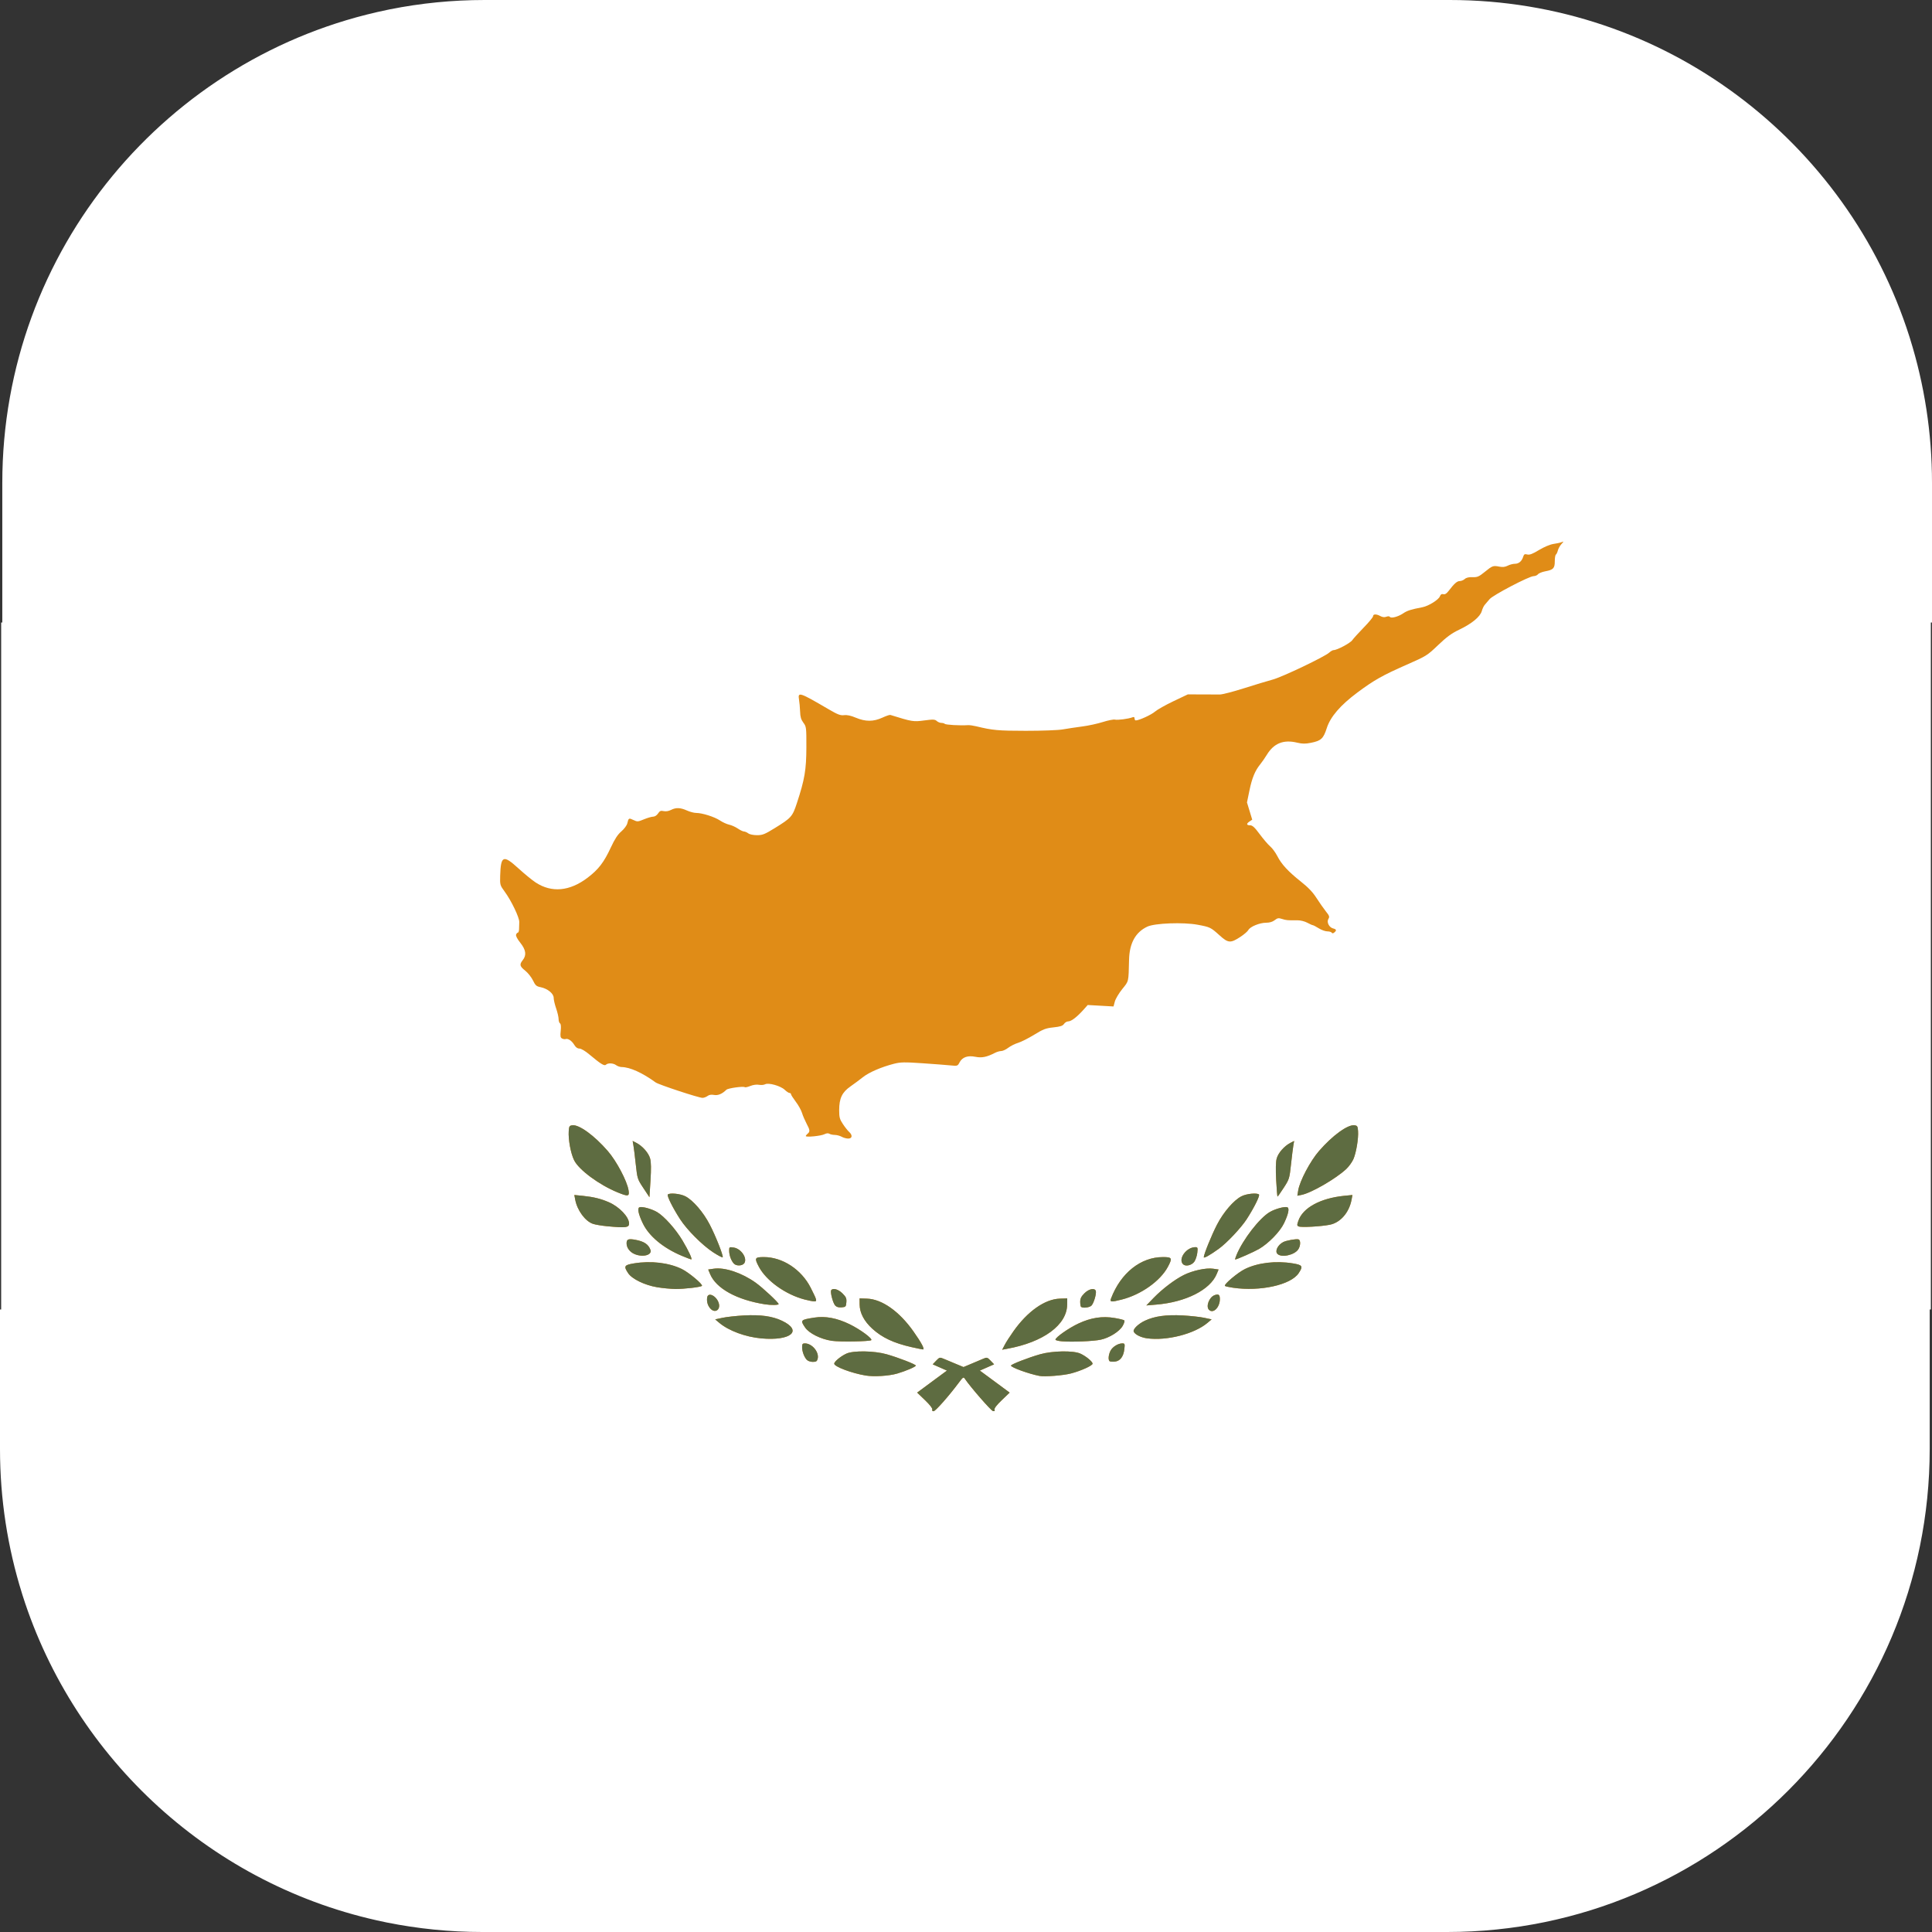
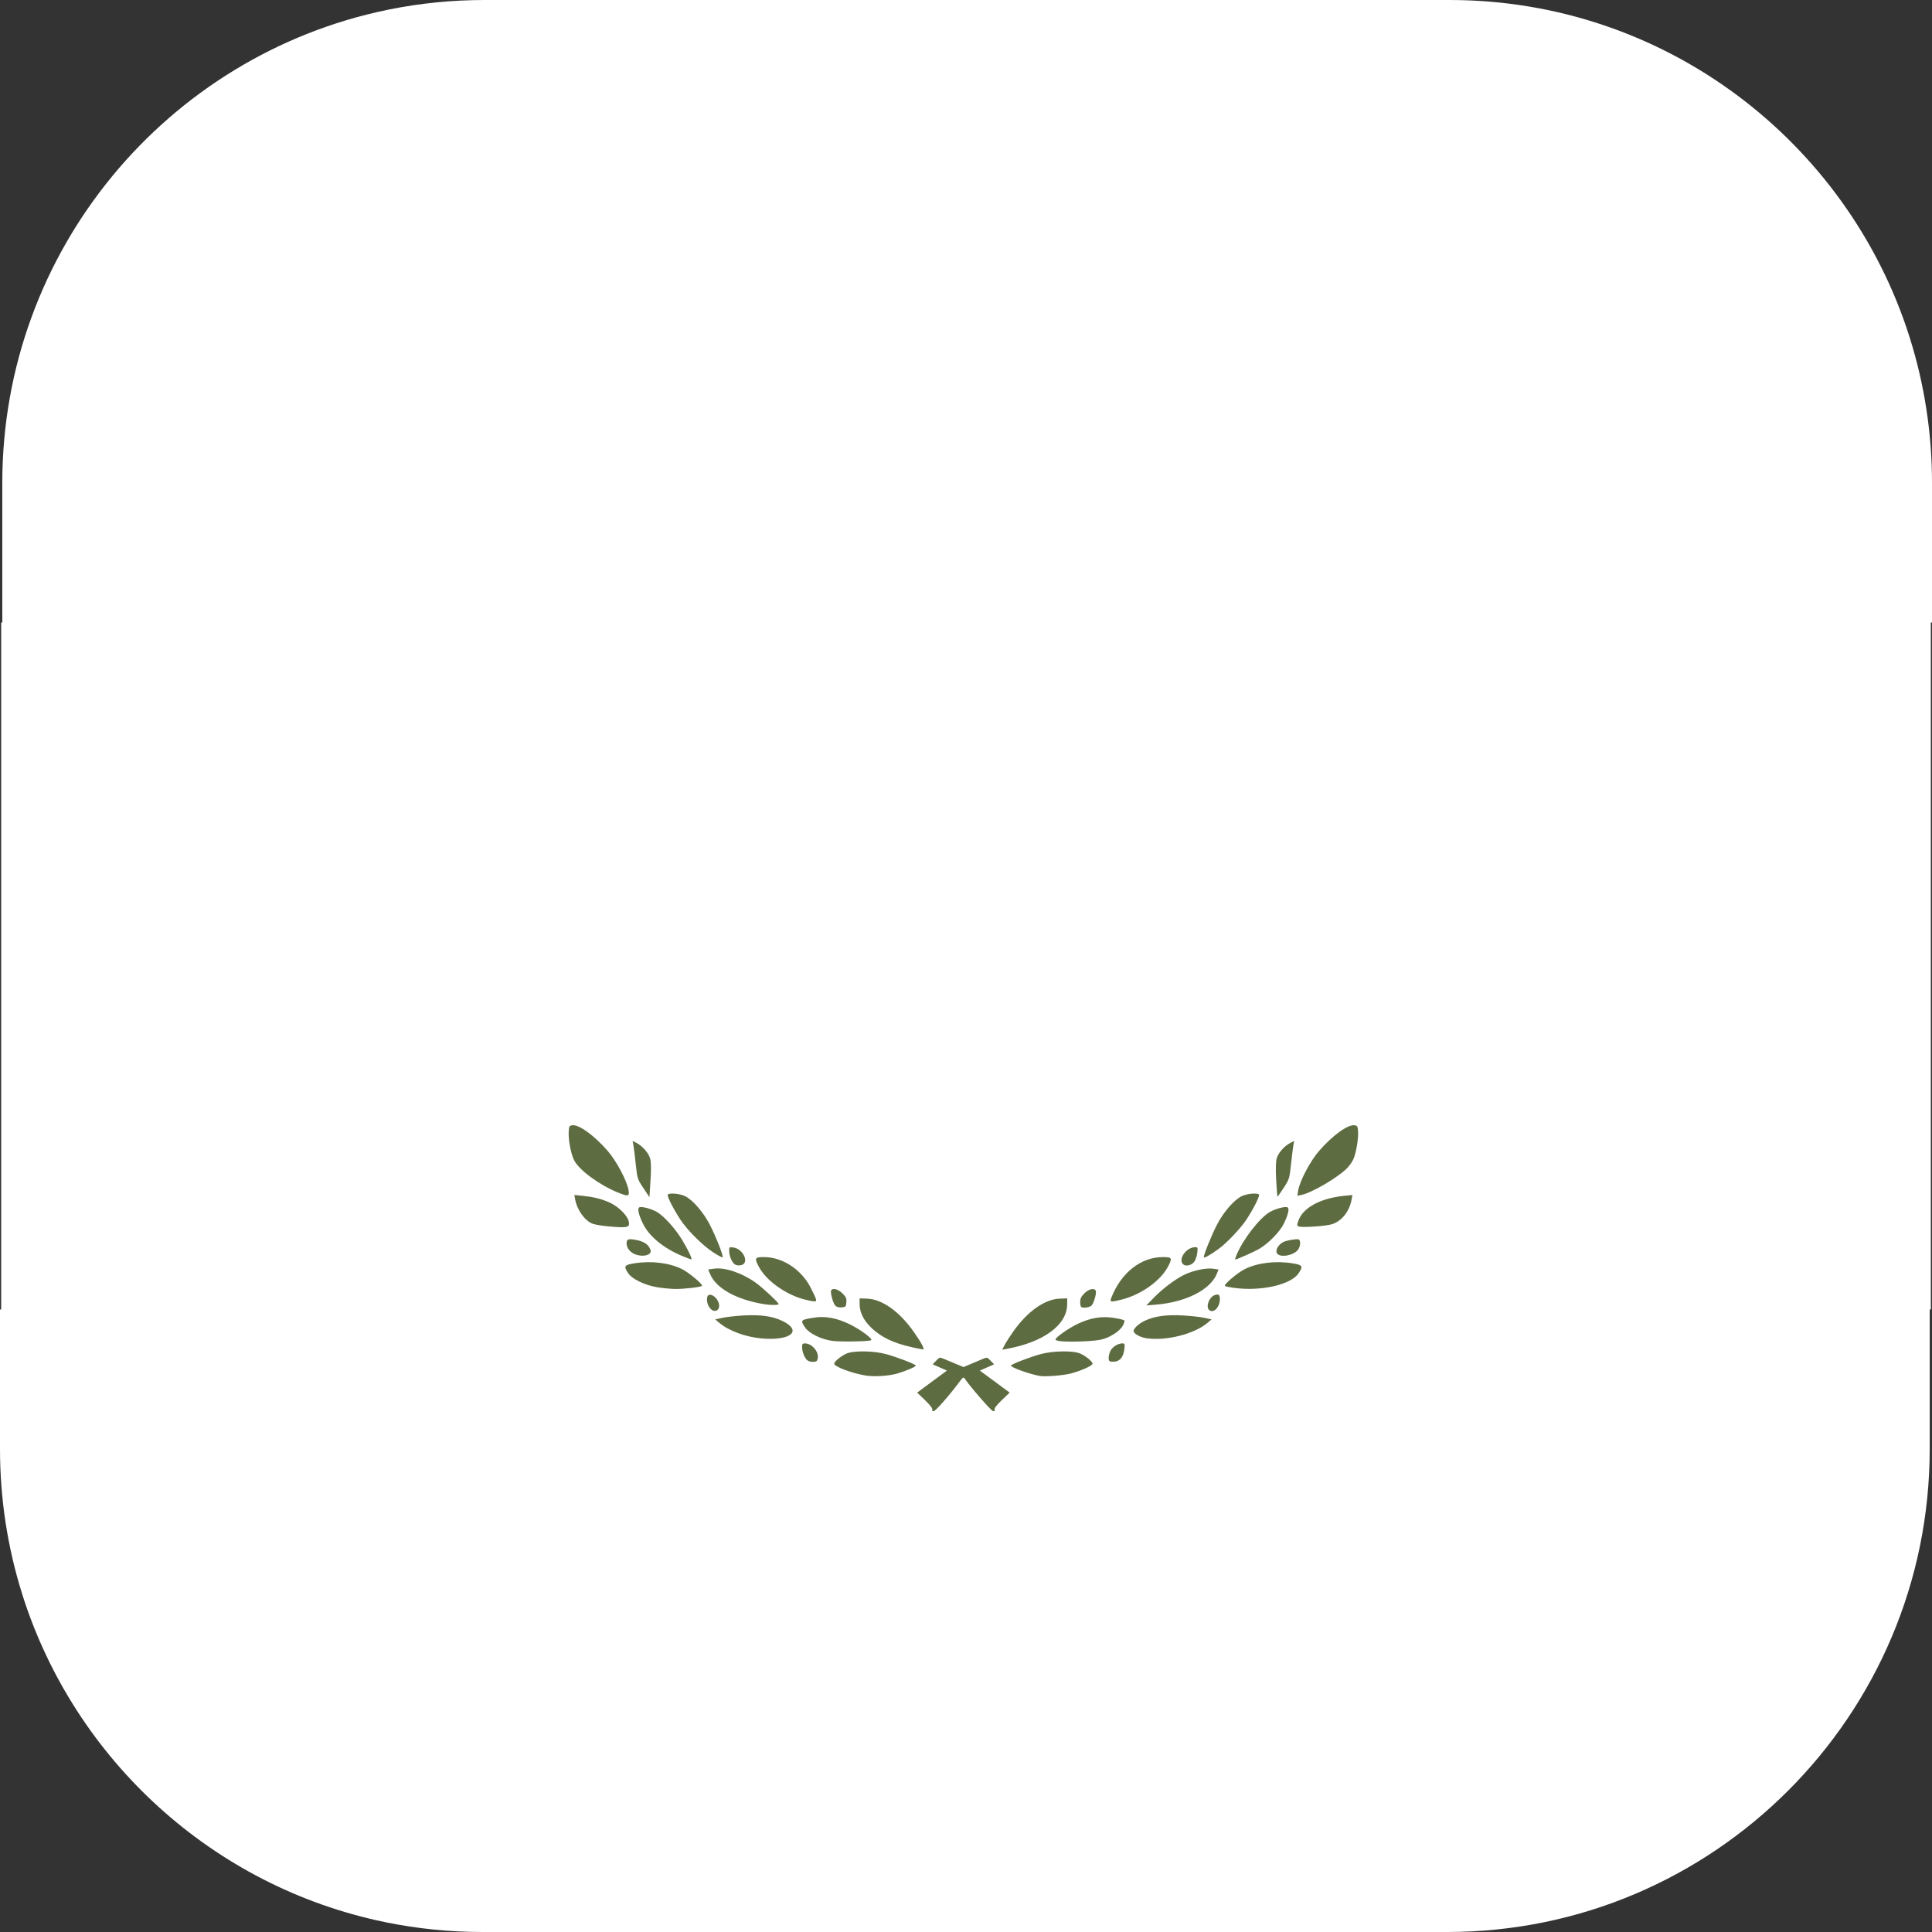
<svg xmlns="http://www.w3.org/2000/svg" width="53" height="53" viewBox="0 0 53 53" fill="none">
  <rect x="0" y="0" width="53" height="53" fill="#333333" stroke="none" />
  <path fill-rule="evenodd" clip-rule="evenodd" d="M39.703 53H13.234C12.338 53 11.462 52.91 10.615 52.74L10.544 52.725C5.846 51.753 2.056 48.284 0.62 43.767L0.602 43.708C0.211 42.458 0 41.128 0 39.75V35.922H0.032V17.078H0.063V13.25C0.063 6.857 4.595 1.516 10.615 0.273L10.696 0.256C11.537 0.088 12.407 0 13.297 0H39.766C45.671 0 50.679 3.881 52.38 9.233L52.398 9.292C52.789 10.542 53 11.872 53 13.25V17.078H52.968V35.922H52.937V39.75C52.937 47.062 47.007 52.999 39.703 53Z" fill="white" />
-   <path d="M25.575 38.666C25.586 38.637 25.508 38.537 25.376 38.411L25.16 38.203L25.568 37.901L25.977 37.599L25.782 37.513L25.586 37.427L25.682 37.327C25.775 37.23 25.779 37.229 25.899 37.28C25.966 37.309 26.114 37.37 26.227 37.417L26.432 37.502L26.651 37.41C26.771 37.359 26.917 37.297 26.975 37.273C27.074 37.231 27.085 37.234 27.175 37.327L27.27 37.427L27.075 37.513L26.88 37.599L27.289 37.901L27.697 38.203L27.48 38.411C27.339 38.547 27.27 38.636 27.283 38.67C27.297 38.706 27.285 38.717 27.239 38.709C27.186 38.698 26.618 38.046 26.472 37.828C26.431 37.767 26.421 37.773 26.304 37.929C26.029 38.298 25.661 38.714 25.61 38.714C25.578 38.714 25.564 38.695 25.575 38.666ZM23.75 37.735C23.368 37.672 22.885 37.491 22.885 37.409C22.885 37.352 23.067 37.202 23.22 37.133C23.413 37.045 23.984 37.055 24.323 37.151C24.649 37.244 25.123 37.428 25.123 37.462C25.123 37.494 24.857 37.608 24.614 37.68C24.389 37.746 23.982 37.772 23.75 37.735ZM28.514 37.745C28.222 37.689 27.734 37.512 27.734 37.462C27.734 37.428 28.207 37.244 28.534 37.151C28.873 37.055 29.444 37.045 29.637 37.133C29.79 37.202 29.972 37.352 29.972 37.409C29.972 37.463 29.65 37.608 29.376 37.678C29.159 37.734 28.657 37.773 28.514 37.745ZM22.13 37.301C22.057 37.221 22.004 37.073 22.004 36.952C22.004 36.871 22.018 36.853 22.08 36.853C22.278 36.853 22.477 37.093 22.431 37.275C22.413 37.345 22.389 37.36 22.297 37.36C22.232 37.36 22.161 37.335 22.13 37.301ZM30.436 37.339C30.396 37.299 30.409 37.16 30.464 37.055C30.52 36.947 30.671 36.853 30.788 36.853C30.856 36.853 30.861 36.866 30.844 37.009C30.821 37.218 30.726 37.341 30.577 37.353C30.513 37.359 30.45 37.353 30.436 37.339ZM25.004 36.955C24.516 36.844 24.198 36.694 23.932 36.452C23.704 36.244 23.584 36.016 23.582 35.787L23.58 35.618L23.783 35.625C24.195 35.639 24.67 35.974 25.058 36.524C25.279 36.836 25.377 37.023 25.319 37.019C25.295 37.017 25.154 36.989 25.004 36.955ZM27.56 36.897C27.596 36.826 27.704 36.658 27.799 36.524C28.187 35.974 28.662 35.639 29.074 35.625L29.276 35.618L29.275 35.787C29.271 36.346 28.623 36.822 27.622 37.002L27.493 37.026L27.56 36.897ZM22.817 36.782C22.518 36.738 22.196 36.577 22.088 36.419C21.949 36.215 21.958 36.205 22.342 36.145C22.642 36.098 22.96 36.158 23.309 36.328C23.598 36.469 23.941 36.722 23.901 36.764C23.865 36.801 23.037 36.815 22.817 36.782ZM29.132 36.796C29.035 36.788 28.954 36.767 28.954 36.75C28.954 36.688 29.316 36.433 29.582 36.309C29.927 36.147 30.239 36.099 30.576 36.156C30.709 36.178 30.829 36.208 30.843 36.222C30.858 36.237 30.837 36.304 30.798 36.373C30.711 36.526 30.434 36.7 30.197 36.751C30.002 36.794 29.406 36.819 29.132 36.796ZM20.884 36.716C20.448 36.676 19.992 36.507 19.732 36.289L19.619 36.194L19.82 36.151C19.93 36.127 20.197 36.098 20.412 36.086C20.867 36.062 21.185 36.106 21.45 36.231C22.031 36.505 21.699 36.79 20.884 36.716ZM31.467 36.714C31.296 36.691 31.126 36.604 31.1 36.526C31.078 36.46 31.229 36.315 31.407 36.231C31.672 36.106 31.989 36.062 32.445 36.086C32.66 36.098 32.927 36.127 33.037 36.151L33.238 36.194L33.122 36.292C32.763 36.594 32.008 36.787 31.467 36.714ZM19.498 35.908C19.419 35.83 19.382 35.712 19.399 35.596C19.423 35.428 19.669 35.556 19.721 35.762C19.764 35.933 19.618 36.028 19.498 35.908ZM33.166 35.932C33.074 35.841 33.17 35.587 33.316 35.531C33.428 35.489 33.464 35.514 33.464 35.638C33.464 35.866 33.28 36.047 33.166 35.932ZM22.911 35.813C22.849 35.745 22.771 35.445 22.802 35.395C22.845 35.325 22.997 35.367 23.111 35.481C23.21 35.58 23.227 35.618 23.218 35.726C23.208 35.846 23.2 35.855 23.087 35.864C23.004 35.871 22.949 35.855 22.911 35.813ZM29.655 35.849C29.643 35.836 29.633 35.774 29.633 35.71C29.633 35.623 29.662 35.565 29.748 35.479C29.869 35.358 30.026 35.324 30.06 35.411C30.085 35.477 30.01 35.74 29.946 35.812C29.895 35.87 29.701 35.894 29.655 35.849ZM20.986 35.781C20.212 35.659 19.645 35.347 19.48 34.951L19.428 34.826L19.579 34.804C19.879 34.759 20.353 34.917 20.732 35.189C20.926 35.328 21.36 35.733 21.36 35.775C21.36 35.803 21.149 35.807 20.986 35.781ZM31.65 35.602C31.89 35.356 32.223 35.103 32.474 34.977C32.718 34.855 33.087 34.775 33.278 34.804L33.429 34.826L33.377 34.951C33.197 35.385 32.528 35.722 31.718 35.789L31.447 35.812L31.65 35.602ZM22.072 35.649C21.55 35.513 21.023 35.136 20.819 34.753C20.69 34.512 20.704 34.485 20.953 34.485C21.466 34.484 21.985 34.824 22.24 35.327C22.414 35.672 22.422 35.703 22.334 35.7C22.292 35.699 22.174 35.676 22.072 35.649ZM30.479 35.62C30.745 34.921 31.294 34.484 31.904 34.485C32.153 34.485 32.166 34.512 32.038 34.753C31.83 35.142 31.301 35.517 30.77 35.651C30.479 35.725 30.441 35.721 30.479 35.62ZM18.024 35.312C17.686 35.255 17.337 35.086 17.232 34.927C17.104 34.735 17.124 34.702 17.39 34.658C17.857 34.581 18.346 34.639 18.703 34.812C18.896 34.906 19.292 35.238 19.255 35.275C19.221 35.31 18.77 35.362 18.528 35.36C18.398 35.358 18.171 35.337 18.024 35.312ZM33.823 35.326C33.713 35.31 33.614 35.288 33.603 35.276C33.565 35.238 33.957 34.908 34.154 34.812C34.51 34.639 35 34.581 35.466 34.658C35.733 34.702 35.753 34.735 35.625 34.927C35.412 35.249 34.571 35.435 33.823 35.326ZM20.131 34.663C20.056 34.581 20.003 34.434 20.003 34.308C20.003 34.207 20.007 34.205 20.131 34.224C20.331 34.256 20.506 34.513 20.42 34.65C20.371 34.729 20.198 34.737 20.131 34.663ZM32.455 34.682C32.311 34.538 32.544 34.213 32.792 34.213C32.856 34.213 32.861 34.228 32.845 34.369C32.835 34.455 32.797 34.566 32.761 34.615C32.687 34.714 32.523 34.749 32.455 34.682ZM18.71 34.453C18.195 34.238 17.801 33.911 17.632 33.555C17.512 33.304 17.479 33.143 17.542 33.119C17.615 33.091 17.872 33.161 18.023 33.249C18.22 33.364 18.535 33.716 18.722 34.029C18.895 34.32 19.002 34.553 18.961 34.549C18.947 34.548 18.834 34.505 18.71 34.453ZM33.922 34.425C34.099 33.999 34.553 33.413 34.834 33.249C34.985 33.161 35.242 33.091 35.315 33.119C35.378 33.143 35.345 33.304 35.225 33.555C35.115 33.787 34.802 34.109 34.538 34.263C34.399 34.343 33.928 34.551 33.884 34.551C33.876 34.551 33.894 34.495 33.922 34.425ZM19.562 34.353C19.262 34.156 18.847 33.739 18.657 33.446C18.455 33.134 18.289 32.8 18.32 32.769C18.372 32.717 18.663 32.746 18.802 32.818C19.012 32.926 19.295 33.254 19.471 33.595C19.633 33.908 19.843 34.438 19.826 34.49C19.821 34.506 19.702 34.444 19.562 34.353ZM33.023 34.489C33.023 34.411 33.239 33.878 33.386 33.595C33.562 33.254 33.844 32.926 34.055 32.818C34.194 32.746 34.485 32.717 34.537 32.769C34.568 32.8 34.402 33.134 34.2 33.446C34.044 33.687 33.652 34.102 33.43 34.261C33.193 34.432 33.023 34.527 33.023 34.489ZM17.405 34.401C17.275 34.345 17.189 34.228 17.189 34.108C17.189 33.994 17.238 33.975 17.438 34.012C17.67 34.056 17.79 34.137 17.844 34.288C17.894 34.431 17.631 34.499 17.405 34.401ZM35.044 34.398C34.968 34.323 35.05 34.154 35.201 34.074C35.284 34.029 35.569 33.979 35.623 34C35.685 34.024 35.679 34.182 35.612 34.277C35.504 34.432 35.153 34.507 35.044 34.398ZM16.644 33.638C16.503 33.624 16.334 33.596 16.268 33.574C16.056 33.504 15.835 33.204 15.78 32.912L15.755 32.782L15.989 32.805C16.284 32.836 16.482 32.884 16.702 32.98C16.991 33.105 17.257 33.386 17.257 33.565C17.257 33.677 17.167 33.688 16.644 33.638ZM35.628 33.645C35.578 33.624 35.577 33.607 35.617 33.489C35.741 33.133 36.218 32.872 36.868 32.805L37.101 32.782L37.077 32.912C37.01 33.266 36.768 33.543 36.475 33.599C36.23 33.647 35.698 33.676 35.628 33.645ZM17.65 32.592C17.486 32.345 17.484 32.336 17.44 31.932C17.416 31.707 17.386 31.473 17.375 31.411L17.355 31.299L17.458 31.352C17.627 31.44 17.794 31.63 17.835 31.783C17.862 31.882 17.865 32.064 17.844 32.384L17.816 32.843L17.65 32.592ZM35.009 32.373C34.993 32.073 34.997 31.874 35.023 31.781C35.063 31.63 35.231 31.439 35.399 31.352L35.502 31.299L35.482 31.411C35.471 31.473 35.441 31.707 35.417 31.932C35.374 32.331 35.369 32.348 35.216 32.584C35.13 32.717 35.053 32.826 35.046 32.826C35.039 32.826 35.022 32.622 35.009 32.373ZM16.939 32.709C16.431 32.5 15.878 32.091 15.749 31.827C15.656 31.64 15.586 31.254 15.602 31.027C15.611 30.896 15.622 30.879 15.704 30.869C15.887 30.848 16.305 31.151 16.672 31.574C16.911 31.848 17.203 32.399 17.243 32.653C17.271 32.823 17.234 32.83 16.939 32.709ZM35.613 32.658C35.654 32.4 35.944 31.85 36.185 31.574C36.552 31.151 36.969 30.848 37.153 30.869C37.235 30.879 37.246 30.896 37.255 31.027C37.27 31.23 37.204 31.625 37.126 31.8C37.091 31.88 37.004 32.001 36.933 32.068C36.65 32.334 35.975 32.725 35.705 32.779L35.59 32.802L35.613 32.658ZM23.089 31.184C23.042 31.158 22.958 31.135 22.902 31.134C22.846 31.134 22.779 31.119 22.752 31.102C22.721 31.082 22.671 31.087 22.616 31.115C22.522 31.163 22.105 31.204 22.105 31.165C22.105 31.152 22.128 31.123 22.156 31.1C22.226 31.043 22.221 31 22.124 30.819C22.079 30.733 22.023 30.603 22.001 30.529C21.979 30.456 21.902 30.317 21.83 30.223C21.758 30.127 21.699 30.035 21.699 30.016C21.699 29.998 21.68 29.983 21.658 29.983C21.636 29.983 21.577 29.944 21.527 29.896C21.414 29.788 21.082 29.695 20.989 29.745C20.953 29.764 20.878 29.77 20.821 29.759C20.759 29.747 20.664 29.759 20.584 29.791C20.512 29.82 20.443 29.835 20.433 29.825C20.399 29.792 19.971 29.851 19.927 29.895C19.812 30.009 19.695 30.058 19.587 30.037C19.512 30.023 19.452 30.033 19.408 30.067C19.372 30.094 19.31 30.117 19.271 30.117C19.174 30.119 18.07 29.755 17.986 29.694C17.622 29.429 17.282 29.275 17.053 29.272C17.007 29.271 16.939 29.248 16.903 29.221C16.825 29.162 16.676 29.155 16.623 29.208C16.58 29.251 16.479 29.188 16.167 28.926C16.055 28.832 15.943 28.765 15.895 28.765C15.841 28.765 15.794 28.731 15.754 28.664C15.688 28.553 15.582 28.481 15.517 28.504C15.495 28.512 15.451 28.506 15.42 28.49C15.373 28.466 15.366 28.427 15.382 28.279C15.394 28.162 15.387 28.089 15.363 28.074C15.341 28.061 15.324 28.008 15.324 27.956C15.324 27.904 15.294 27.773 15.257 27.665C15.219 27.557 15.189 27.426 15.189 27.374C15.189 27.256 15.022 27.12 14.83 27.081C14.715 27.058 14.687 27.034 14.621 26.896C14.579 26.809 14.484 26.689 14.409 26.629C14.255 26.506 14.245 26.46 14.341 26.338C14.449 26.201 14.428 26.058 14.273 25.862C14.188 25.755 14.145 25.672 14.158 25.638C14.169 25.608 14.192 25.584 14.208 25.584C14.223 25.584 14.238 25.542 14.239 25.491C14.24 25.44 14.243 25.352 14.245 25.296C14.251 25.174 14.027 24.707 13.842 24.456C13.718 24.287 13.714 24.273 13.721 24.027C13.738 23.468 13.804 23.441 14.224 23.824C14.389 23.974 14.601 24.148 14.695 24.209C15.135 24.497 15.63 24.451 16.121 24.077C16.42 23.849 16.567 23.657 16.757 23.248C16.865 23.015 16.946 22.892 17.046 22.807C17.122 22.741 17.195 22.644 17.208 22.588C17.244 22.438 17.25 22.435 17.375 22.494C17.484 22.546 17.5 22.545 17.666 22.476C17.763 22.436 17.877 22.403 17.919 22.403C17.963 22.403 18.019 22.367 18.052 22.316C18.099 22.245 18.127 22.233 18.206 22.251C18.266 22.264 18.342 22.252 18.406 22.219C18.541 22.149 18.666 22.153 18.846 22.235C18.927 22.271 19.04 22.301 19.098 22.301C19.263 22.301 19.601 22.408 19.749 22.507C19.824 22.557 19.938 22.609 20.003 22.623C20.069 22.637 20.175 22.685 20.24 22.729C20.305 22.773 20.381 22.81 20.41 22.81C20.438 22.811 20.491 22.834 20.527 22.861C20.565 22.89 20.666 22.911 20.767 22.911C20.919 22.911 20.979 22.887 21.256 22.716C21.708 22.437 21.739 22.402 21.861 22.031C22.075 21.381 22.119 21.118 22.121 20.502C22.122 19.955 22.12 19.935 22.039 19.826C21.975 19.74 21.953 19.665 21.949 19.52C21.945 19.414 21.932 19.265 21.919 19.19C21.883 18.973 21.93 18.988 22.731 19.457C22.981 19.603 23.055 19.631 23.155 19.619C23.236 19.608 23.342 19.631 23.479 19.689C23.743 19.8 23.961 19.8 24.206 19.687C24.307 19.64 24.406 19.606 24.426 19.613C25.02 19.798 25.056 19.804 25.352 19.764C25.6 19.731 25.647 19.733 25.698 19.779C25.73 19.808 25.786 19.831 25.824 19.831C25.861 19.831 25.903 19.843 25.917 19.857C25.946 19.885 26.33 19.907 26.556 19.893C26.598 19.89 26.701 19.905 26.784 19.925C27.232 20.034 27.378 20.047 28.141 20.048C28.598 20.048 29.031 20.032 29.158 20.009C29.279 19.988 29.515 19.952 29.683 19.93C29.851 19.909 30.108 19.853 30.253 19.807C30.399 19.761 30.549 19.731 30.587 19.741C30.658 19.759 30.958 19.72 31.065 19.678C31.107 19.662 31.124 19.671 31.124 19.709C31.124 19.739 31.139 19.763 31.157 19.763C31.248 19.763 31.584 19.609 31.684 19.522C31.746 19.468 31.974 19.339 32.191 19.236L32.585 19.049L32.965 19.05C33.174 19.05 33.399 19.051 33.464 19.052C33.53 19.052 33.827 18.976 34.125 18.881C34.424 18.786 34.778 18.679 34.912 18.643C35.173 18.574 36.345 18.014 36.465 17.902C36.505 17.865 36.559 17.834 36.586 17.834C36.681 17.834 37.045 17.64 37.098 17.56C37.128 17.516 37.269 17.361 37.41 17.216C37.552 17.071 37.668 16.93 37.668 16.903C37.668 16.841 37.76 16.841 37.87 16.902C37.925 16.932 37.98 16.938 38.03 16.919C38.075 16.902 38.115 16.903 38.126 16.921C38.157 16.971 38.351 16.921 38.49 16.828C38.607 16.749 38.699 16.72 39.025 16.657C39.19 16.624 39.465 16.453 39.5 16.36C39.52 16.306 39.549 16.288 39.594 16.3C39.639 16.312 39.684 16.284 39.74 16.21C39.894 16.008 39.971 15.94 40.046 15.94C40.087 15.94 40.149 15.914 40.183 15.883C40.224 15.846 40.297 15.829 40.396 15.833C40.528 15.838 40.57 15.82 40.732 15.688C40.942 15.517 40.961 15.511 41.134 15.545C41.223 15.562 41.29 15.555 41.361 15.518C41.417 15.489 41.507 15.466 41.56 15.466C41.666 15.466 41.749 15.394 41.787 15.268C41.807 15.204 41.827 15.193 41.897 15.211C41.961 15.227 42.041 15.197 42.22 15.088C42.362 15.003 42.522 14.936 42.615 14.922C42.701 14.91 42.802 14.888 42.839 14.873C42.903 14.847 42.903 14.85 42.833 14.927C42.792 14.972 42.749 15.051 42.736 15.102C42.723 15.154 42.699 15.204 42.682 15.214C42.666 15.225 42.652 15.306 42.652 15.396C42.652 15.59 42.612 15.632 42.389 15.673C42.301 15.69 42.212 15.726 42.191 15.754C42.17 15.781 42.117 15.804 42.072 15.805C41.95 15.805 40.953 16.327 40.863 16.437C40.821 16.489 40.763 16.557 40.735 16.587C40.706 16.617 40.668 16.696 40.65 16.762C40.606 16.919 40.376 17.109 40.028 17.275C39.822 17.373 39.687 17.472 39.451 17.697C39.15 17.985 39.13 17.997 38.584 18.237C37.931 18.524 37.691 18.659 37.238 18.997C36.767 19.348 36.495 19.665 36.396 19.977C36.305 20.262 36.24 20.322 35.963 20.377C35.809 20.408 35.727 20.407 35.584 20.373C35.21 20.283 34.945 20.389 34.752 20.707C34.699 20.793 34.619 20.909 34.573 20.965C34.43 21.14 34.346 21.343 34.276 21.684L34.208 22.013L34.352 22.486L34.281 22.533C34.186 22.596 34.191 22.64 34.293 22.64C34.358 22.64 34.419 22.696 34.559 22.886C34.66 23.022 34.789 23.172 34.846 23.22C34.903 23.268 34.99 23.387 35.04 23.484C35.154 23.709 35.339 23.909 35.691 24.188C35.887 24.343 36.014 24.476 36.114 24.633C36.193 24.756 36.308 24.92 36.37 24.999C36.469 25.122 36.478 25.15 36.442 25.208C36.387 25.296 36.46 25.442 36.572 25.47C36.663 25.493 36.672 25.525 36.603 25.581C36.571 25.608 36.548 25.61 36.533 25.586C36.521 25.566 36.466 25.55 36.411 25.55C36.356 25.55 36.25 25.512 36.176 25.465C36.102 25.419 36.03 25.381 36.016 25.381C36.001 25.381 35.931 25.35 35.861 25.312C35.787 25.273 35.673 25.245 35.59 25.246C35.329 25.25 35.281 25.246 35.169 25.209C35.074 25.178 35.045 25.183 34.968 25.243C34.909 25.289 34.829 25.313 34.734 25.313C34.556 25.313 34.296 25.42 34.246 25.512C34.226 25.55 34.129 25.634 34.032 25.698C33.755 25.88 33.694 25.875 33.45 25.654C33.212 25.44 33.196 25.432 32.854 25.368C32.458 25.295 31.681 25.324 31.475 25.42C31.151 25.571 30.984 25.873 30.973 26.328C30.958 26.954 30.969 26.906 30.787 27.132C30.695 27.246 30.603 27.4 30.583 27.475L30.547 27.61L30.193 27.59L29.839 27.57L29.736 27.686C29.541 27.903 29.389 28.02 29.301 28.02C29.264 28.02 29.213 28.052 29.188 28.09C29.151 28.143 29.087 28.164 28.899 28.184C28.689 28.206 28.618 28.233 28.368 28.387C28.209 28.484 28.011 28.584 27.927 28.609C27.843 28.634 27.722 28.695 27.658 28.744C27.594 28.793 27.507 28.833 27.466 28.833C27.425 28.833 27.348 28.855 27.296 28.882C27.07 28.999 26.933 29.026 26.758 28.991C26.547 28.948 26.397 29.001 26.322 29.146C26.271 29.244 26.265 29.246 26.078 29.227C25.972 29.216 25.627 29.19 25.309 29.168C24.808 29.134 24.706 29.136 24.524 29.182C24.178 29.271 23.841 29.416 23.672 29.55C23.584 29.62 23.43 29.734 23.33 29.804C23.1 29.964 23.021 30.131 23.021 30.454C23.021 30.651 23.035 30.703 23.122 30.834C23.177 30.918 23.254 31.015 23.291 31.049C23.394 31.141 23.381 31.235 23.267 31.234C23.215 31.233 23.135 31.211 23.089 31.184Z" fill="#E08C17" />
  <path d="M25.575 38.666C25.586 38.637 25.508 38.537 25.377 38.411L25.16 38.203L25.568 37.901L25.977 37.599L25.782 37.513L25.587 37.427L25.682 37.327C25.776 37.23 25.779 37.229 25.899 37.28C25.967 37.309 26.114 37.37 26.227 37.417L26.432 37.502L26.651 37.41C26.771 37.359 26.917 37.297 26.975 37.273C27.074 37.231 27.086 37.234 27.175 37.327L27.271 37.427L27.075 37.513L26.88 37.599L27.289 37.901L27.698 38.203L27.481 38.411C27.339 38.547 27.271 38.636 27.283 38.67C27.297 38.706 27.285 38.717 27.239 38.709C27.186 38.698 26.618 38.046 26.472 37.828C26.431 37.767 26.421 37.773 26.304 37.929C26.029 38.298 25.661 38.714 25.61 38.714C25.578 38.714 25.564 38.695 25.575 38.666ZM23.75 37.735C23.368 37.672 22.885 37.491 22.885 37.41C22.885 37.352 23.067 37.202 23.22 37.133C23.413 37.045 23.984 37.055 24.323 37.151C24.65 37.244 25.123 37.428 25.123 37.462C25.123 37.494 24.857 37.608 24.615 37.68C24.389 37.746 23.982 37.772 23.75 37.735ZM28.514 37.745C28.222 37.689 27.734 37.512 27.734 37.462C27.734 37.428 28.207 37.244 28.534 37.151C28.873 37.055 29.444 37.045 29.637 37.133C29.791 37.202 29.972 37.352 29.972 37.41C29.972 37.463 29.65 37.608 29.376 37.679C29.159 37.734 28.657 37.773 28.514 37.745ZM22.13 37.301C22.058 37.221 22.004 37.073 22.004 36.952C22.004 36.871 22.018 36.853 22.08 36.853C22.278 36.853 22.477 37.093 22.431 37.275C22.413 37.345 22.389 37.36 22.297 37.36C22.232 37.36 22.161 37.335 22.13 37.301ZM30.437 37.339C30.396 37.299 30.41 37.16 30.464 37.055C30.52 36.947 30.671 36.853 30.788 36.853C30.856 36.853 30.861 36.866 30.844 37.009C30.821 37.218 30.726 37.341 30.578 37.353C30.513 37.359 30.45 37.353 30.437 37.339ZM25.004 36.955C24.516 36.844 24.198 36.694 23.932 36.452C23.704 36.244 23.584 36.016 23.582 35.787L23.581 35.618L23.783 35.625C24.195 35.639 24.67 35.974 25.058 36.524C25.279 36.836 25.377 37.023 25.319 37.019C25.295 37.017 25.154 36.989 25.004 36.955ZM27.56 36.897C27.596 36.826 27.704 36.658 27.799 36.524C28.187 35.974 28.662 35.639 29.074 35.625L29.277 35.618L29.275 35.787C29.271 36.346 28.624 36.822 27.622 37.002L27.493 37.026L27.56 36.897ZM22.818 36.782C22.518 36.738 22.196 36.577 22.088 36.419C21.949 36.215 21.958 36.205 22.342 36.145C22.642 36.098 22.96 36.158 23.309 36.328C23.598 36.469 23.942 36.722 23.901 36.764C23.865 36.801 23.037 36.815 22.818 36.782ZM29.133 36.796C29.035 36.788 28.954 36.767 28.954 36.75C28.954 36.688 29.317 36.433 29.582 36.309C29.927 36.147 30.239 36.099 30.577 36.156C30.709 36.178 30.829 36.208 30.843 36.223C30.858 36.237 30.837 36.304 30.798 36.373C30.711 36.526 30.435 36.7 30.197 36.751C30.003 36.794 29.406 36.819 29.133 36.796ZM20.884 36.716C20.448 36.676 19.992 36.507 19.732 36.289L19.619 36.194L19.82 36.151C19.93 36.127 20.197 36.098 20.412 36.086C20.868 36.062 21.185 36.106 21.45 36.231C22.031 36.505 21.699 36.79 20.884 36.716ZM31.467 36.714C31.296 36.691 31.126 36.605 31.1 36.526C31.078 36.46 31.229 36.315 31.407 36.231C31.672 36.106 31.99 36.062 32.445 36.086C32.66 36.098 32.927 36.127 33.037 36.151L33.238 36.194L33.122 36.292C32.763 36.594 32.008 36.787 31.467 36.714ZM19.498 35.908C19.419 35.83 19.382 35.712 19.399 35.596C19.423 35.428 19.669 35.556 19.721 35.762C19.764 35.933 19.618 36.028 19.498 35.908ZM33.166 35.932C33.075 35.841 33.17 35.587 33.316 35.531C33.428 35.489 33.464 35.514 33.464 35.638C33.464 35.866 33.281 36.047 33.166 35.932ZM22.911 35.813C22.849 35.745 22.771 35.445 22.802 35.395C22.846 35.325 22.997 35.367 23.111 35.481C23.21 35.58 23.227 35.618 23.218 35.726C23.208 35.846 23.2 35.855 23.087 35.865C23.004 35.871 22.949 35.855 22.911 35.813ZM29.655 35.849C29.643 35.836 29.633 35.774 29.633 35.71C29.633 35.623 29.662 35.565 29.748 35.479C29.869 35.358 30.026 35.324 30.06 35.411C30.085 35.477 30.01 35.74 29.946 35.812C29.895 35.87 29.701 35.894 29.655 35.849ZM20.987 35.781C20.212 35.659 19.645 35.347 19.48 34.951L19.428 34.826L19.579 34.804C19.88 34.759 20.353 34.917 20.732 35.189C20.927 35.328 21.36 35.733 21.36 35.775C21.36 35.803 21.149 35.807 20.987 35.781ZM31.65 35.602C31.89 35.356 32.223 35.103 32.474 34.977C32.718 34.855 33.087 34.775 33.278 34.804L33.429 34.826L33.377 34.951C33.197 35.385 32.528 35.722 31.718 35.789L31.447 35.812L31.65 35.602ZM22.072 35.649C21.551 35.513 21.023 35.136 20.819 34.753C20.691 34.512 20.704 34.485 20.953 34.485C21.466 34.484 21.985 34.824 22.24 35.327C22.414 35.672 22.422 35.703 22.334 35.7C22.292 35.699 22.174 35.676 22.072 35.649ZM30.479 35.62C30.745 34.921 31.294 34.484 31.904 34.485C32.153 34.485 32.167 34.512 32.038 34.753C31.83 35.142 31.301 35.517 30.77 35.651C30.479 35.725 30.441 35.721 30.479 35.62ZM18.024 35.312C17.686 35.255 17.337 35.086 17.232 34.927C17.104 34.735 17.124 34.702 17.391 34.658C17.857 34.581 18.347 34.639 18.703 34.812C18.896 34.906 19.292 35.238 19.256 35.275C19.221 35.31 18.77 35.362 18.529 35.36C18.398 35.358 18.171 35.337 18.024 35.312ZM33.824 35.326C33.713 35.31 33.614 35.288 33.603 35.276C33.565 35.238 33.957 34.908 34.154 34.812C34.511 34.639 35 34.581 35.467 34.658C35.733 34.702 35.753 34.735 35.626 34.927C35.412 35.249 34.571 35.435 33.824 35.326ZM20.131 34.663C20.056 34.581 20.003 34.434 20.003 34.308C20.003 34.207 20.007 34.205 20.131 34.224C20.331 34.256 20.506 34.513 20.42 34.65C20.371 34.729 20.198 34.737 20.131 34.663ZM32.455 34.682C32.311 34.538 32.544 34.213 32.792 34.213C32.856 34.213 32.861 34.228 32.845 34.369C32.835 34.455 32.797 34.566 32.761 34.615C32.687 34.714 32.523 34.749 32.455 34.682ZM18.71 34.453C18.195 34.238 17.801 33.911 17.632 33.556C17.512 33.304 17.479 33.143 17.543 33.119C17.615 33.092 17.872 33.161 18.023 33.249C18.22 33.364 18.535 33.716 18.722 34.029C18.895 34.32 19.003 34.553 18.961 34.549C18.947 34.548 18.834 34.505 18.71 34.453ZM33.922 34.425C34.099 33.999 34.553 33.413 34.834 33.249C34.985 33.161 35.242 33.092 35.315 33.119C35.378 33.143 35.345 33.304 35.225 33.556C35.115 33.787 34.802 34.109 34.538 34.263C34.4 34.343 33.928 34.552 33.884 34.552C33.876 34.552 33.894 34.495 33.922 34.425ZM19.562 34.353C19.262 34.156 18.847 33.739 18.657 33.446C18.455 33.134 18.289 32.8 18.32 32.769C18.372 32.717 18.663 32.746 18.802 32.818C19.012 32.926 19.295 33.254 19.471 33.595C19.634 33.908 19.843 34.438 19.826 34.49C19.821 34.506 19.702 34.444 19.562 34.353ZM33.023 34.489C33.023 34.411 33.239 33.878 33.386 33.595C33.562 33.254 33.845 32.926 34.055 32.818C34.194 32.746 34.485 32.717 34.537 32.769C34.568 32.8 34.402 33.134 34.2 33.446C34.044 33.687 33.652 34.102 33.43 34.261C33.193 34.432 33.023 34.527 33.023 34.489ZM17.405 34.401C17.275 34.345 17.189 34.228 17.189 34.108C17.189 33.994 17.238 33.975 17.438 34.013C17.671 34.056 17.79 34.137 17.844 34.288C17.895 34.431 17.631 34.499 17.405 34.401ZM35.044 34.398C34.969 34.323 35.05 34.155 35.201 34.074C35.284 34.029 35.569 33.98 35.623 34C35.685 34.024 35.679 34.182 35.613 34.277C35.504 34.432 35.153 34.507 35.044 34.398ZM16.644 33.638C16.503 33.624 16.334 33.596 16.269 33.574C16.056 33.504 15.835 33.204 15.78 32.912L15.756 32.782L15.989 32.805C16.285 32.836 16.482 32.884 16.702 32.98C16.991 33.105 17.257 33.386 17.257 33.565C17.257 33.677 17.167 33.688 16.644 33.638ZM35.629 33.645C35.578 33.624 35.577 33.607 35.618 33.489C35.741 33.133 36.218 32.872 36.868 32.805L37.101 32.782L37.077 32.912C37.01 33.266 36.769 33.543 36.475 33.599C36.23 33.647 35.698 33.676 35.629 33.645ZM17.65 32.592C17.486 32.345 17.484 32.336 17.44 31.932C17.416 31.707 17.387 31.473 17.375 31.411L17.355 31.299L17.458 31.352C17.627 31.44 17.794 31.63 17.835 31.783C17.862 31.882 17.865 32.064 17.845 32.384L17.816 32.843L17.65 32.592ZM35.009 32.373C34.993 32.073 34.998 31.874 35.023 31.781C35.063 31.63 35.231 31.439 35.399 31.352L35.502 31.299L35.482 31.411C35.471 31.473 35.441 31.707 35.417 31.932C35.374 32.331 35.369 32.348 35.216 32.584C35.13 32.717 35.053 32.826 35.046 32.826C35.039 32.826 35.022 32.622 35.009 32.373ZM16.939 32.709C16.431 32.5 15.878 32.091 15.749 31.827C15.656 31.64 15.586 31.254 15.602 31.027C15.611 30.896 15.622 30.879 15.704 30.869C15.888 30.848 16.305 31.151 16.672 31.574C16.911 31.848 17.203 32.399 17.243 32.653C17.271 32.823 17.234 32.83 16.939 32.709ZM35.613 32.658C35.654 32.4 35.944 31.85 36.185 31.574C36.552 31.151 36.969 30.848 37.154 30.869C37.235 30.879 37.246 30.896 37.255 31.027C37.27 31.23 37.204 31.625 37.127 31.8C37.091 31.88 37.004 32.001 36.933 32.068C36.65 32.334 35.975 32.725 35.705 32.779L35.59 32.802L35.613 32.658Z" fill="#5E6C41" />
</svg>